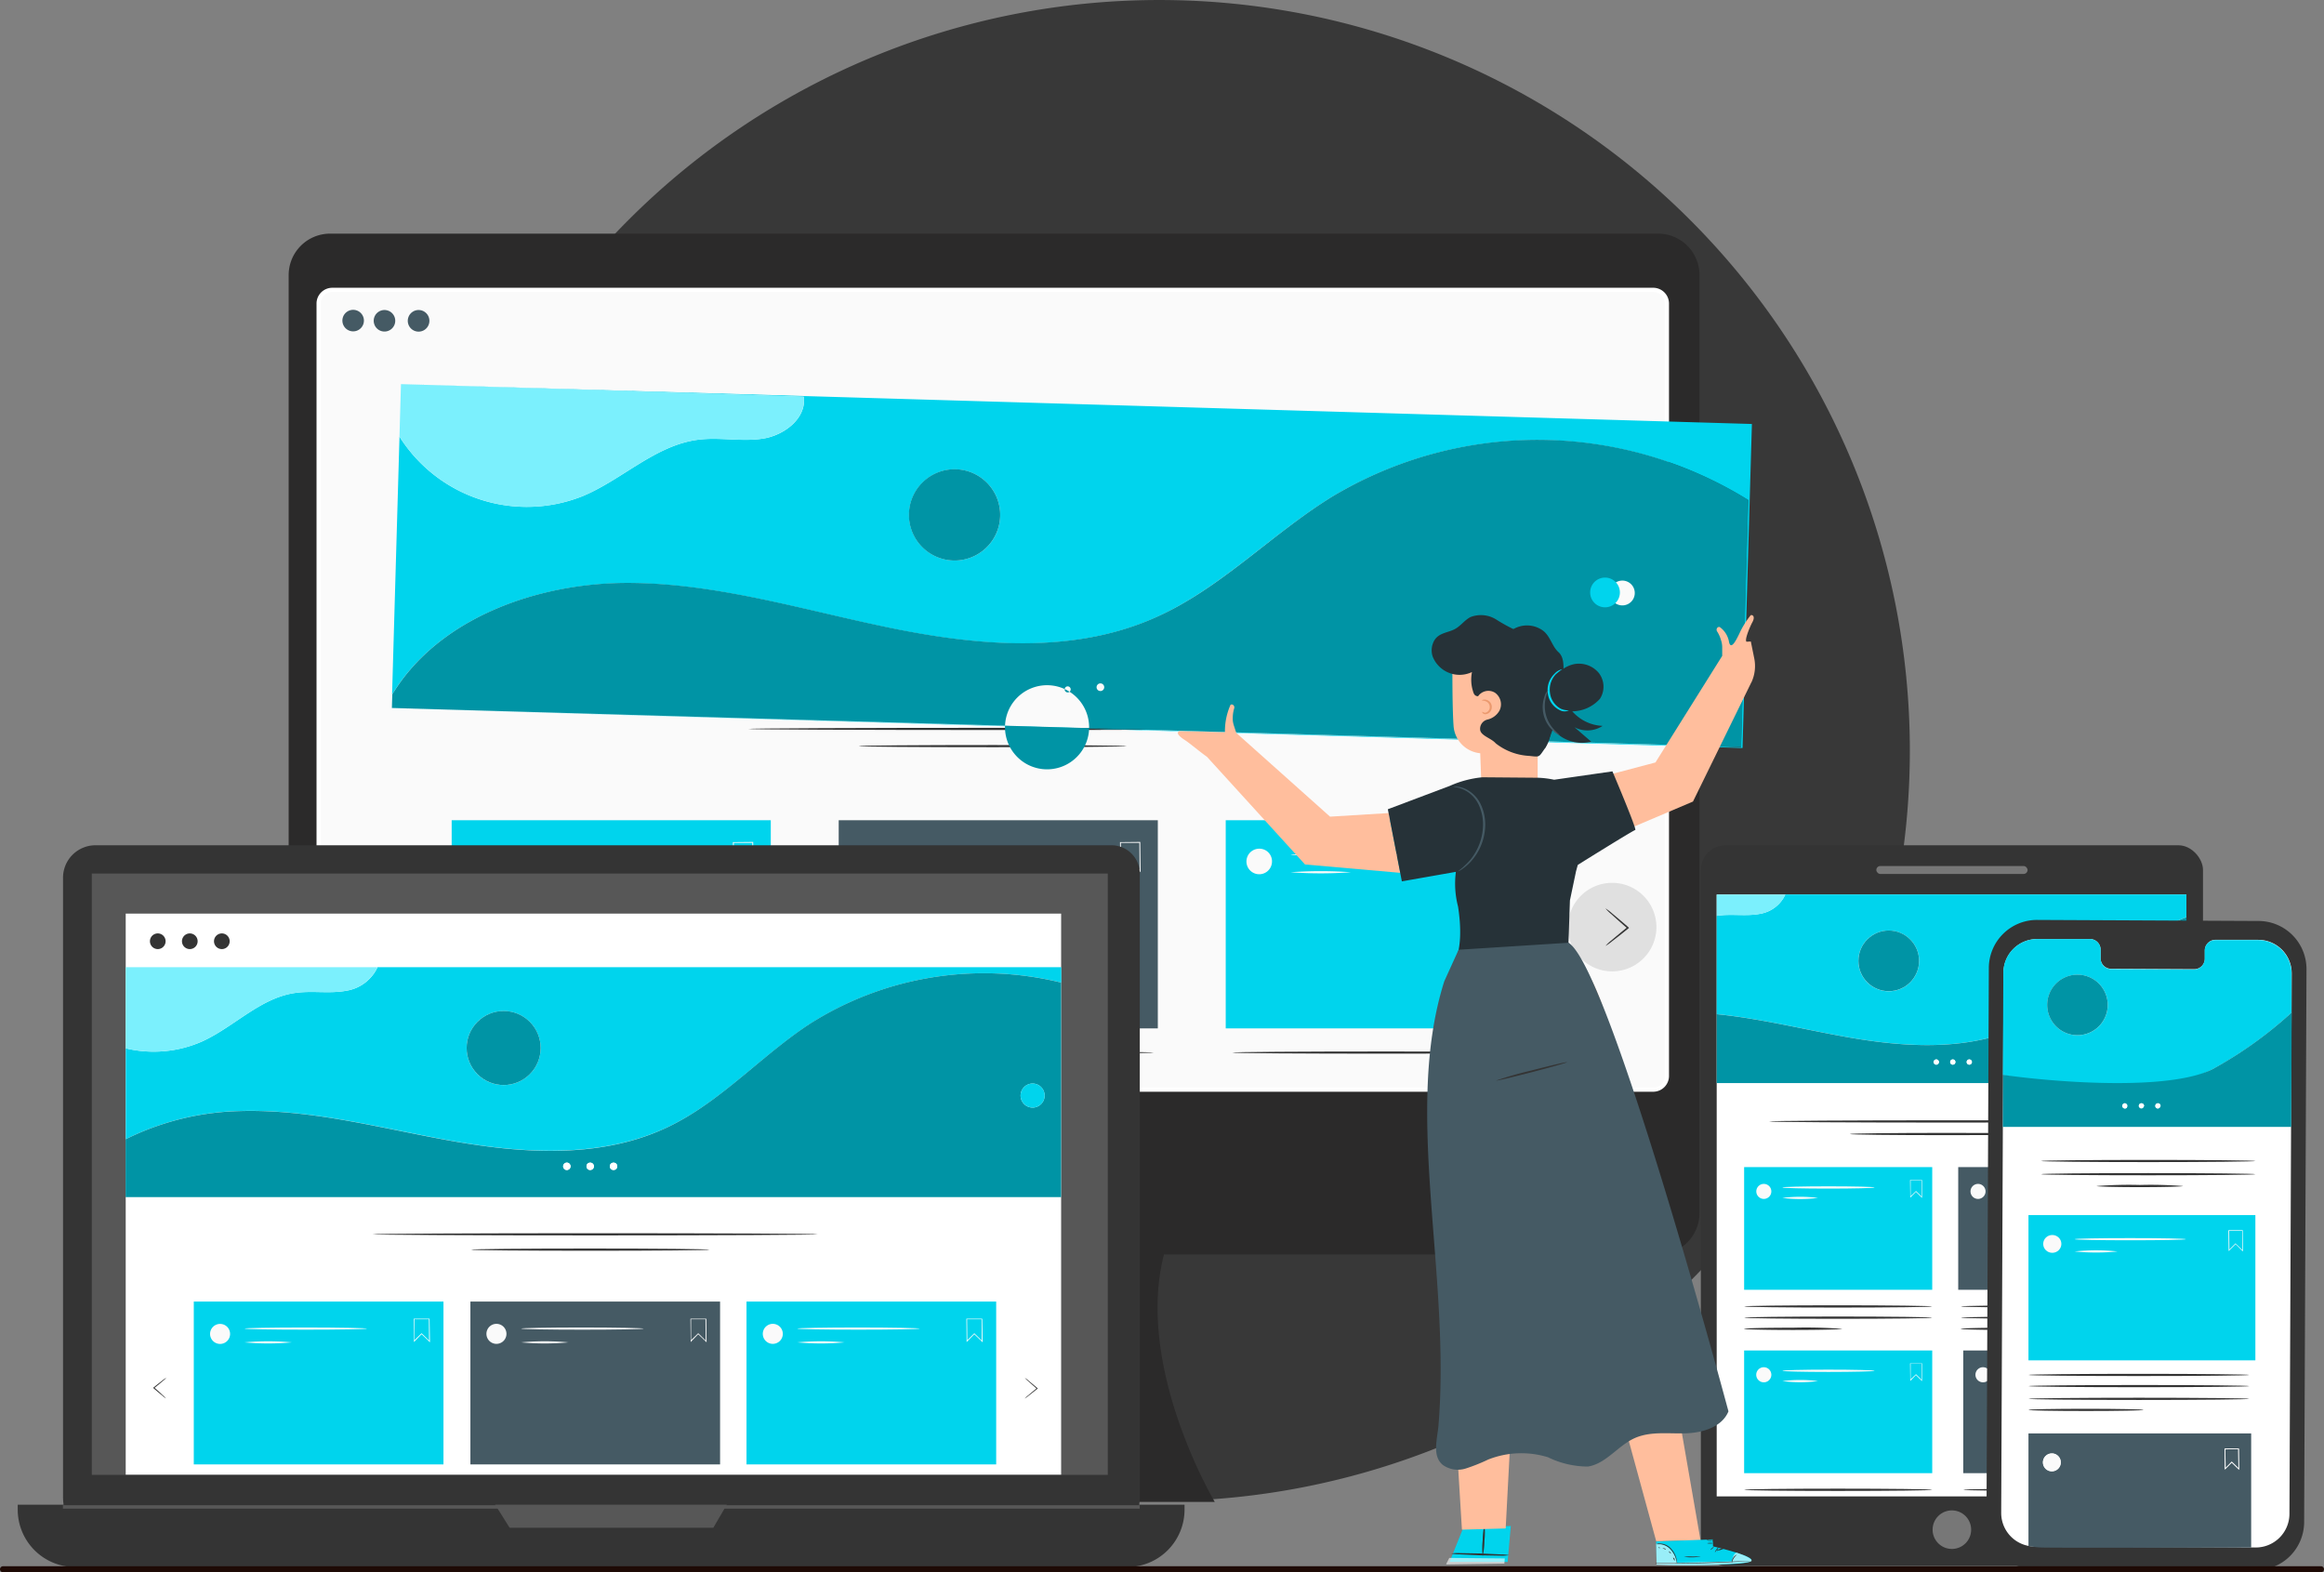
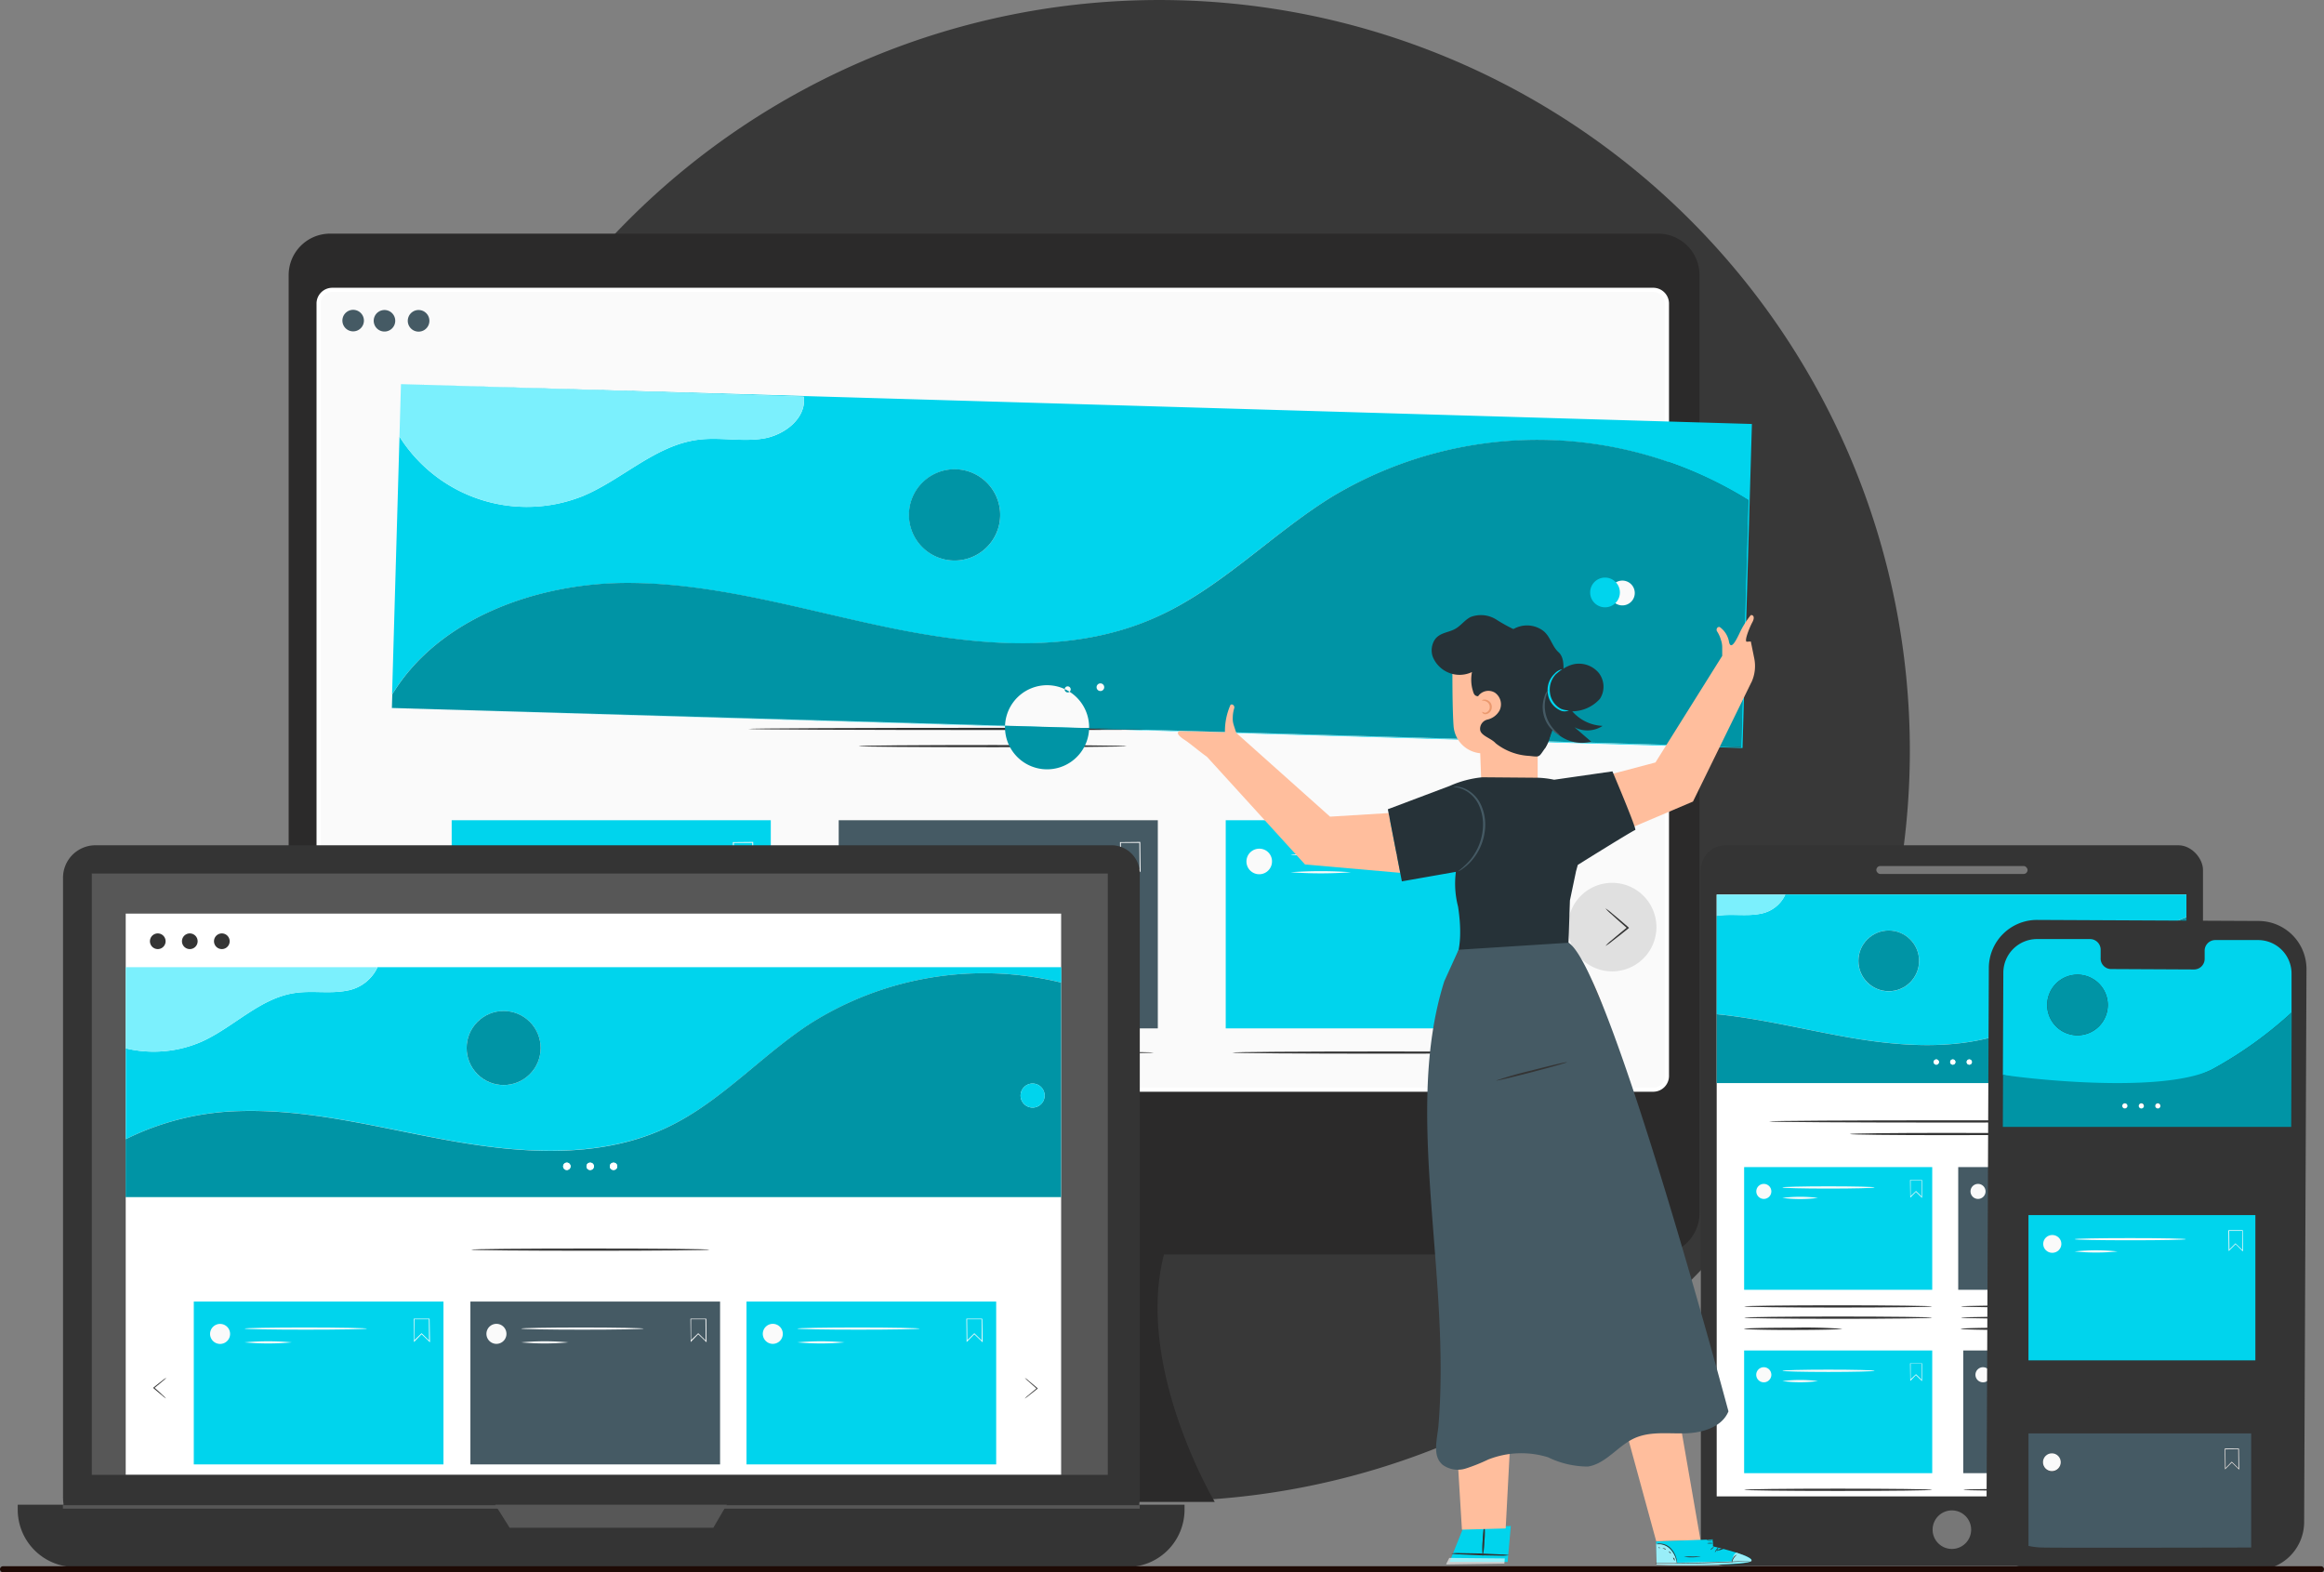
<svg xmlns="http://www.w3.org/2000/svg" width="188.989" height="127.851" viewBox="0 0 188.989 127.851">
  <rect x="0" y="0" width="188.989" height="127.851" fill="#808080" stroke="none" />
  <defs>
    <style>.a{fill:#383838;}.b{fill:#343434;}.c{fill:#fff;}.d{fill:#777;}.e{fill:#455a64;}.f{fill:#fafafa;}.g{fill:#00d4ed;}.h{fill:#0094a5;}.i{fill:#7bf0fd;}.j{fill:#2b2a2a;}.k{fill:#e0e0e0;}.l{fill:#263238;}.m{fill:#ffbe9d;}.n{fill:#eb996e;}.o{opacity:0.6;}.p{fill:#575757;}.q{fill:none;stroke:#1e0a05;stroke-linecap:round;stroke-linejoin:round;stroke-width:0.489px;}</style>
  </defs>
  <g transform="translate(-422.756 -1601.767)">
    <path class="a" d="M1207.3,2459.069a61.034,61.034,0,1,0-61.034-61.034A61.152,61.152,0,0,0,1207.3,2459.069Z" transform="translate(-690.268 -735.233)" />
    <g transform="translate(366.95 1554.168)">
      <g transform="translate(194.121 116.335)">
        <rect class="b" width="40.834" height="58.598" rx="2" />
        <rect class="c" width="38.195" height="48.938" transform="translate(1.288 4.009)" />
        <path class="d" d="M636.3,413.567A1.567,1.567,0,1,1,634.737,412,1.567,1.567,0,0,1,636.3,413.567Z" transform="translate(-614.32 -357.913)" />
        <rect class="d" width="12.3" height="0.646" rx="0.323" transform="translate(14.269 1.687)" />
        <rect class="e" width="15.296" height="9.977" transform="translate(20.929 26.17)" />
        <path class="f" d="M643.1,337.384a.611.611,0,1,1-.179-.435A.614.614,0,0,1,643.1,337.384Z" transform="translate(-619.949 -309.234)" />
        <path class="f" d="M678.271,337.354l-.5-.494-.466.48V335.91h.974Zm-.5-.554h0l.441.434v-1.3h-.882v1.281Z" transform="translate(-642.875 -308.678)" />
        <path class="f" d="M655.373,337.422c0,.049-1.68.092-3.752.092s-3.752-.042-3.752-.092,1.68-.092,3.752-.092S655.373,337.369,655.373,337.422Z" transform="translate(-623.832 -309.596)" />
        <path class="f" d="M650.764,339.832a11.455,11.455,0,0,1-2.894,0A11.455,11.455,0,0,1,650.764,339.832Z" transform="translate(-623.832 -311.156)" />
        <path class="g" d="M586.943,271.661c-1.147.222-2.336-.018-3.491.159h-.042v8c3.586.353,7.136,1.256,10.7,1.881,4.761.833,9.882,1.126,14.237-.953,3.529-1.673,6.173-4.712,9.427-6.85a19.935,19.935,0,0,1,3.833-1.962V270.09H588.993A2.748,2.748,0,0,1,586.943,271.661Zm10.457,1.359a2.471,2.471,0,1,1-2.471,2.471A2.471,2.471,0,0,1,597.4,273.019Z" transform="translate(-582.122 -266.088)" />
        <path class="h" d="M608.348,284.143c-4.366,2.079-9.476,1.786-14.237.953-3.565-.625-7.115-1.528-10.7-1.881v5.6h38.2V275.33a19.938,19.938,0,0,0-3.833,1.962C614.521,279.449,611.853,282.47,608.348,284.143Zm-7.087,3.176a.212.212,0,1,1,.215-.212.212.212,0,0,1-.215.212Zm1.345,0a.212.212,0,1,1,.215-.212.212.212,0,0,1-.215.212Zm1.345,0a.212.212,0,1,1,.212-.212A.212.212,0,0,1,603.951,287.319Z" transform="translate(-582.122 -269.478)" />
        <path class="c" d="M633.618,308.09a.212.212,0,1,0,.152.061A.212.212,0,0,0,633.618,308.09Z" transform="translate(-614.475 -290.676)" />
        <path class="c" d="M637.418,308.09a.212.212,0,1,0,.152.061A.212.212,0,0,0,637.418,308.09Z" transform="translate(-616.934 -290.676)" />
        <path class="c" d="M641.222,308.09a.212.212,0,1,0,.212.212A.212.212,0,0,0,641.222,308.09Z" transform="translate(-619.393 -290.676)" />
        <circle class="h" cx="2.467" cy="2.467" r="2.467" transform="translate(12.812 6.932)" />
        <path class="i" d="M586.943,271.674a2.761,2.761,0,0,0,2.05-1.564H583.41v1.726h.042C584.606,271.656,585.8,271.9,586.943,271.674Z" transform="translate(-582.122 -266.101)" />
        <path class="b" d="M625.152,322.212c0,.053-6.649.092-14.844.092s-14.848-.039-14.848-.092,6.646-.092,14.848-.092S625.152,322.162,625.152,322.212Z" transform="translate(-589.919 -299.755)" />
        <path class="b" d="M629.967,325.112c0,.053-3.561.092-7.952.092s-7.955-.039-7.955-.092,3.561-.092,7.955-.092S629.967,325.062,629.967,325.112Z" transform="translate(-601.954 -301.631)" />
        <rect class="g" width="15.296" height="9.977" transform="translate(3.519 26.17)" />
        <path class="f" d="M593.748,337.384a.611.611,0,1,1-.179-.435A.614.614,0,0,1,593.748,337.384Z" transform="translate(-588.017 -309.234)" />
        <path class="f" d="M628.928,337.334l-.5-.494-.455.469-.018-1.429h.974Zm-.5-.554h.018l.441.434v-1.3H628v1.281Z" transform="translate(-610.942 -308.658)" />
        <path class="f" d="M606.043,337.422c0,.049-1.68.092-3.752.092s-3.752-.042-3.752-.092,1.68-.092,3.752-.092S606.043,337.369,606.043,337.422Z" transform="translate(-591.912 -309.596)" />
        <path class="f" d="M601.434,339.832a11.456,11.456,0,0,1-2.894,0A11.456,11.456,0,0,1,601.434,339.832Z" transform="translate(-591.912 -311.156)" />
        <path class="b" d="M605.026,364.832c0,.049-3.423.092-7.648.092s-7.648-.042-7.648-.092,3.424-.092,7.648-.092S605.026,364.786,605.026,364.832Z" transform="translate(-586.211 -327.332)" />
        <path class="b" d="M605.026,367.422c0,.049-3.423.092-7.648.092s-7.648-.042-7.648-.092,3.424-.092,7.648-.092S605.026,367.372,605.026,367.422Z" transform="translate(-586.211 -329.008)" />
        <path class="b" d="M597.7,370c0,.049-1.786.092-3.988.092s-3.985-.042-3.985-.092,1.786-.092,3.985-.092A39.829,39.829,0,0,1,597.7,370Z" transform="translate(-586.211 -330.678)" />
        <rect class="g" width="15.296" height="9.977" transform="translate(3.519 41.082)" />
        <path class="f" d="M593.748,379.624a.614.614,0,1,1-.614-.614A.614.614,0,0,1,593.748,379.624Z" transform="translate(-588.017 -336.566)" />
        <path class="f" d="M628.928,379.564l-.5-.491-.455.476-.018-1.429h.974Zm-.5-.554h.018l.441.434v-1.3H628v1.278Z" transform="translate(-610.942 -335.99)" />
        <path class="f" d="M606.043,379.662c0,.049-1.68.092-3.752.092s-3.752-.042-3.752-.092,1.68-.092,3.752-.092S606.043,379.612,606.043,379.662Z" transform="translate(-591.912 -336.928)" />
        <path class="f" d="M601.434,382.042a11.456,11.456,0,0,1-2.894,0A11.453,11.453,0,0,1,601.434,382.042Z" transform="translate(-591.912 -338.469)" />
        <path class="b" d="M605.026,407.082c0,.053-3.423.092-7.648.092s-7.648-.039-7.648-.092,3.424-.092,7.648-.092S605.026,407.032,605.026,407.082Z" transform="translate(-586.211 -354.671)" />
        <rect class="e" width="15.296" height="9.977" transform="translate(21.338 41.082)" />
        <path class="f" d="M644.258,379.624a.614.614,0,1,1-.614-.614A.614.614,0,0,1,644.258,379.624Z" transform="translate(-620.7 -336.566)" />
        <path class="f" d="M679.434,379.564l-.5-.491-.469.476V378.12h.971Zm-.5-.554h0l.445.434v-1.3h-.886v1.278Z" transform="translate(-643.625 -335.99)" />
        <path class="f" d="M656.518,379.662c0,.049-1.68.092-3.752.092a35.584,35.584,0,0,1-3.766-.092,35.144,35.144,0,0,1,3.752-.092C654.827,379.57,656.518,379.612,656.518,379.662Z" transform="translate(-624.563 -336.928)" />
        <path class="f" d="M651.931,382.042a11.428,11.428,0,0,1-2.891,0A11.425,11.425,0,0,1,651.931,382.042Z" transform="translate(-624.589 -338.468)" />
        <path class="b" d="M655.52,407.082c0,.053-3.427.092-7.648.092s-7.652-.039-7.652-.092,3.427-.092,7.652-.092S655.52,407.032,655.52,407.082Z" transform="translate(-618.882 -354.671)" />
        <path class="b" d="M654.956,364.832c0,.049-3.423.092-7.648.092s-7.648-.042-7.648-.092,3.423-.092,7.648-.092S654.956,364.786,654.956,364.832Z" transform="translate(-618.519 -327.332)" />
        <path class="b" d="M654.956,367.422c0,.049-3.423.092-7.648.092s-7.648-.042-7.648-.092,3.423-.092,7.648-.092S654.956,367.372,654.956,367.422Z" transform="translate(-618.519 -329.008)" />
        <path class="b" d="M647.623,370c0,.049-1.786.092-3.985.092s-3.988-.042-3.988-.092,1.786-.092,3.988-.092A39.673,39.673,0,0,1,647.623,370Z" transform="translate(-618.513 -330.678)" />
      </g>
      <g transform="translate(79.278 66.598)">
        <path class="j" d="M343.763,144.8h-108a3.371,3.371,0,0,0-3.371,3.371v76.273a3.371,3.371,0,0,0,3.371,3.371H277.2s2.122,15.9-6.053,20.12h36.558s-6.506-10.91-4.133-20.12h40.18a3.371,3.371,0,0,0,3.371-3.371V148.171A3.371,3.371,0,0,0,343.763,144.8Z" transform="translate(-232.39 -144.8)" />
        <path class="e" d="M398.19,363.824a2.08,2.08,0,0,1-2.928,2.932.754.754,0,0,1-.18-.18,2.081,2.081,0,0,1,2.928-2.932A.7.7,0,0,1,398.19,363.824Z" transform="translate(-339.378 -288.821)" />
        <rect class="f" width="109.643" height="65.037" rx="1" transform="translate(2.438 4.573)" />
        <path class="c" d="M347.75,223.107H240.334a1.284,1.284,0,0,1-1.284-1.284v-62.81a1.284,1.284,0,0,1,1.284-1.284H347.75a1.284,1.284,0,0,1,1.284,1.284v62.823a1.284,1.284,0,0,1-1.284,1.27ZM240.334,158.07a.947.947,0,0,0-.943.943v62.823a.943.943,0,0,0,.943.943H347.75a.943.943,0,0,0,.943-.943V159.014a.947.947,0,0,0-.943-.943Z" transform="translate(-236.782 -153.327)" />
        <path class="e" d="M262.6,163.915a.879.879,0,1,1-.878-.875A.878.878,0,0,1,262.6,163.915Z" transform="translate(-251.153 -156.829)" />
        <path class="e" d="M246.98,163.889a.875.875,0,1,1-.251-.628A.875.875,0,0,1,246.98,163.889Z" transform="translate(-240.858 -156.803)" />
        <path class="e" d="M254.46,163.915a.875.875,0,1,1-.875-.875A.875.875,0,0,1,254.46,163.915Z" transform="translate(-245.791 -156.829)" />
        <path class="b" d="M382.826,262.909c0,.048-9.1.089-20.328.089s-20.328-.041-20.328-.089,9.1-.089,20.328-.089S382.826,262.861,382.826,262.909Z" transform="translate(-304.789 -222.633)" />
        <path class="b" d="M390.322,267.018c0,.051-4.876.089-10.9.089s-10.9-.037-10.9-.089,4.876-.089,10.9-.089S390.322,266.971,390.322,267.018Z" transform="translate(-322.173 -225.344)" />
        <rect class="g" width="25.95" height="16.927" transform="translate(13.259 47.701)" />
        <path class="f" d="M278.354,292.729a1.039,1.039,0,1,1-.305-.736A1.042,1.042,0,0,1,278.354,292.729Z" transform="translate(-261.329 -241.673)" />
        <path class="f" d="M340.165,292.535l-.855-.838-.793.814-.027-2.424,1.648-.017Zm-.855-.94.027.024.753.736-.024-2.21h-1.5l.024,2.169Z" transform="translate(-302.362 -240.605)" />
        <path class="f" d="M299.558,292.949c0,.051-2.85.089-6.364.089s-6.364-.037-6.364-.089,2.85-.089,6.364-.089S299.558,292.908,299.558,292.949Z" transform="translate(-268.293 -242.445)" />
        <path class="f" d="M291.737,297.118a34.025,34.025,0,0,1-4.907,0,34.031,34.031,0,0,1,4.907,0Z" transform="translate(-268.293 -245.187)" />
        <rect class="e" width="25.95" height="16.927" transform="translate(44.732 47.701)" />
        <path class="b" d="M390.435,340.2c0,.051-5.612.089-12.537.089s-12.537-.037-12.537-.089,5.612-.089,12.537-.089S390.435,340.151,390.435,340.2Z" transform="translate(-320.083 -273.606)" />
        <circle class="f" cx="1.039" cy="1.039" r="1.039" transform="translate(46.418 50.017)" />
        <path class="f" d="M432.6,292.535l-.855-.838-.793.814-.027-2.424,1.648-.017Zm-.855-.94.024.024.753.736-.024-2.21h-1.5l.024,2.169Z" transform="translate(-363.319 -240.605)" />
        <path class="f" d="M391.982,292.949c0,.051-2.85.089-6.364.089s-6.367-.037-6.367-.089,2.85-.089,6.367-.089S391.982,292.908,391.982,292.949Z" transform="translate(-329.243 -242.445)" />
        <path class="f" d="M384.16,297.139a34.093,34.093,0,0,1-4.91,0A34.084,34.084,0,0,1,384.16,297.139Z" transform="translate(-329.243 -245.208)" />
        <rect class="g" width="25.95" height="16.927" transform="translate(76.205 47.701)" />
        <path class="b" d="M482.828,340.2c0,.051-5.615.089-12.537.089s-12.541-.037-12.541-.089,5.615-.089,12.541-.089S482.828,340.151,482.828,340.2Z" transform="translate(-381.014 -273.606)" />
        <path class="f" d="M463.217,292.728a1.039,1.039,0,1,1-1.039-1.039,1.022,1.022,0,0,1,1.039,1.039Z" transform="translate(-383.249 -241.673)" />
        <path class="f" d="M525.025,292.535l-.855-.838-.8.814-.024-2.424L525,290.07Zm-.858-.94.027.024.753.736-.024-2.21h-1.5l.024,2.169Z" transform="translate(-424.276 -240.605)" />
        <path class="f" d="M484.411,292.949c0,.051-2.85.089-6.364.089s-6.367-.037-6.367-.089,2.85-.089,6.367-.089S484.411,292.908,484.411,292.949Z" transform="translate(-390.2 -242.445)" />
        <path class="f" d="M476.59,297.139a34.093,34.093,0,0,1-4.91,0A34.084,34.084,0,0,1,476.59,297.139Z" transform="translate(-390.2 -245.208)" />
        <path class="k" d="M545.108,303.439a3.6,3.6,0,1,1-3.6-3.6A3.6,3.6,0,0,1,545.108,303.439Z" transform="translate(-433.879 -247.048)" />
        <path class="b" d="M546.88,308.975a3.378,3.378,0,0,1,.5-.466c.323-.279.776-.654,1.28-1.062v.1l-.024-.02c-.5-.432-.943-.827-1.26-1.12a3.594,3.594,0,0,1-.5-.49,4.012,4.012,0,0,1,.555.422c.341.276.79.661,1.287,1.09l.024.024.058.051-.058.048c-.507.409-.967.773-1.3,1.022A3.759,3.759,0,0,1,546.88,308.975Z" transform="translate(-439.794 -251.051)" />
        <path class="k" d="M243.14,303.452A3.6,3.6,0,1,1,244.192,306,3.6,3.6,0,0,1,243.14,303.452Z" transform="translate(-239.48 -247.061)" />
        <path class="b" d="M251.577,305.91a3.378,3.378,0,0,1-.5.466c-.34.276-.776.654-1.28,1.062v-.1l.024.024c.5.429.943.827,1.26,1.117a3.473,3.473,0,0,1,.5.494,4.015,4.015,0,0,1-.555-.422c-.341-.276-.79-.661-1.287-1.093l-.024-.02-.058-.051.058-.048c.507-.409.967-.776,1.3-1.022a3.872,3.872,0,0,1,.565-.409Z" transform="translate(-243.773 -251.051)" />
      </g>
      <g transform="translate(87.658 78.835)">
        <path class="g" d="M257.759,169l-.123,4.249.123-4.249,32.753,1.021c.238,1.737-1.566,3.133-3.3,3.405s-3.511-.129-5.254.089c-3.48.429-6.16,3.214-9.388,4.576a12.246,12.246,0,0,1-14.935-4.822L257,195.348l.034-1.107c3.763-6.224,11.792-9.054,19.068-9.064s14.335,2.2,21.452,3.66,14.8,2.128,21.452-.81c5.356-2.363,9.49-6.81,14.475-9.875a32.508,32.508,0,0,1,33.826.279l-.582,20.09L257,195.348l109.851,3.238.763-26.348Zm44.909,14.339a3.708,3.708,0,1,1,2.656-1.01,3.712,3.712,0,0,1-2.656,1.01Z" transform="translate(-257 -168.997)" />
        <path class="h" d="M367.357,187.18a32.493,32.493,0,0,0-33.826-.279c-4.985,3.065-9.119,7.529-14.475,9.875-6.654,2.939-14.325,2.271-21.452.81s-14.189-3.671-21.452-3.66-15.3,2.84-19.068,9.064l-.034,1.107,109.728,3.17ZM309.035,202.5a3.42,3.42,0,1,1-.017.007Zm2.724.082a.246.246,0,1,1,0,.007Zm2.724.078a.311.311,0,1,1,.01.007Zm42.046-7.089a1.009,1.009,0,1,1,.01.007Z" transform="translate(-257.033 -177.762)" />
        <path class="i" d="M273.8,178.082c3.228-1.362,5.908-4.147,9.388-4.576,1.743-.218,3.524.194,5.254-.089s3.538-1.679,3.3-3.405l-32.753-1.022-.123,4.249v.017h0A12.244,12.244,0,0,0,273.8,178.082Z" transform="translate(-258.233 -168.99)" />
        <path class="h" d="M384.353,189.317a3.712,3.712,0,1,0,3.6,3.817A3.712,3.712,0,0,0,384.353,189.317Z" transform="translate(-338.47 -182.394)" />
        <path class="g" d="M543.611,215.516a1.209,1.209,0,1,0,1.7.048,1.209,1.209,0,0,0-1.7-.048Z" transform="translate(-445.767 -199.458)" />
        <path class="l" d="M527.249,236.645a14.307,14.307,0,0,0,1.406-5.315c.109-.827.3-2.009-.279-2.527s-.681-1.413-1.393-1.842a2.2,2.2,0,0,0-2.383.02" transform="translate(-433.481 -206.997)" />
        <path class="m" d="M515.331,243.67h0a2.448,2.448,0,0,1-2.635-2.346c-.051-1.335-.1-2.683-.1-2.683a2.4,2.4,0,0,1-2.166-2.189c-.146-2-.082-6.616-.082-6.616h0a6.97,6.97,0,0,1,7.045.453l-.126,7.038v3.786A2.339,2.339,0,0,1,515.331,243.67Z" transform="translate(-424.075 -208.625)" />
        <path class="l" d="M509.139,230.74a1.021,1.021,0,0,1,1.362-.3,1.154,1.154,0,0,1,.388,1.451,1.515,1.515,0,0,1-.981.742.776.776,0,0,0-.6.827c.058.5.9.681,1.27,1.107a4.8,4.8,0,0,0,2.741,1.021c.868.1.749.109,1.243-.589a2.693,2.693,0,0,0,.487-1.624l.092-4.427a6.343,6.343,0,0,0-.1-1.587,2.132,2.132,0,0,0-.838-1.314,6.81,6.81,0,0,0-1.655-.528,13.308,13.308,0,0,1-1.931-1.022,2.337,2.337,0,0,0-2.091-.2c-.466.235-.78.7-1.236.957-.647.368-1.525.286-1.839,1.236a1.6,1.6,0,0,0,0,1.022,2.351,2.351,0,0,0,3.194,1.256,3.157,3.157,0,0,0,.037,1.4c.075.221.1.558.446.565" transform="translate(-420.795 -205.355)" />
        <path class="n" d="M517.433,245.307a.37.37,0,0,0,.252.085.46.46,0,0,0,.341-.446.49.49,0,0,0-.341-.487c-.16-.065-.279-.037-.286-.065s.109-.1.32-.058a.589.589,0,0,1,.32.184.572.572,0,0,1,.153.432.565.565,0,0,1-.535.565.317.317,0,0,1-.228-.119C517.423,245.347,517.423,245.31,517.433,245.307Z" transform="translate(-428.732 -218.672)" />
        <path class="l" d="M532.99,237.1a2.469,2.469,0,0,1,1.7-1.308,2.1,2.1,0,0,1,2,.729,1.822,1.822,0,0,1,.089,2.087,3.042,3.042,0,0,1-2.254,1.022,3.463,3.463,0,0,0,2.469,1.185,2.251,2.251,0,0,1-2.288.109l1.362,1.175a3.065,3.065,0,0,1-2.52-5.479" transform="translate(-438.52 -213.024)" />
        <path class="g" d="M534.784,240.42a.786.786,0,0,1-.715,0,1.74,1.74,0,0,1-1-1.362,1.842,1.842,0,0,1,.552-1.617,1.141,1.141,0,0,1,.62-.361,5.093,5.093,0,0,0-.528.415,1.835,1.835,0,0,0-.47,1.505,1.7,1.7,0,0,0,.879,1.291A1.525,1.525,0,0,0,534.784,240.42Z" transform="translate(-439.051 -213.895)" />
        <path class="e" d="M533.264,245.72a1.185,1.185,0,0,1-.521-.341,2.608,2.608,0,0,1-.715-2.775,1.208,1.208,0,0,1,.3-.545c.024,0-.085.221-.177.579a2.806,2.806,0,0,0,.681,2.653C533.084,245.567,533.288,245.7,533.264,245.72Z" transform="translate(-438.287 -217.179)" />
        <path class="g" d="M510.744,442.273l-1.054,2.771,4.717-.072.209-2.932Z" transform="matrix(1, 0.017, -0.017, 1, -416.093, -357.936)" />
        <path class="b" d="M514.727,447.147a3.29,3.29,0,0,1-.689.051h-1.66l-1.659-.051a3.61,3.61,0,0,1-.689-.051,3.025,3.025,0,0,1,.689-.051h1.663l1.656.048A3.613,3.613,0,0,1,514.727,447.147Z" transform="matrix(1, 0.017, -0.017, 1, -416.269, -360.669)" />
        <path class="b" d="M517.142,441.79a5.932,5.932,0,0,1,.02,1.3,6.244,6.244,0,0,1-.123,1.291,5.951,5.951,0,0,1-.02-1.3A6.24,6.24,0,0,1,517.142,441.79Z" transform="matrix(1, 0.017, -0.017, 1, -420.765, -357.852)" />
        <g class="o" transform="matrix(1, 0.017, -0.017, 1, 85.768, 95.412)">
          <path class="c" d="M509.71,447.782l4.723-.15.029-.422-4.514.034-.238.487" transform="translate(-509.71 -447.21)" />
        </g>
        <path class="m" d="M527.641,356.134l-6.94-39.918h0a.814.814,0,0,0-.044-.174h0c-1.185-4.692-2.118-5.843-2.118-5.843l-11.526.306c-.9,1.624-1.022,5.526-1.022,5.526-.123.48,2.247,39.24,2.247,39.24l3.558-.1,1.931-36.672,10.311,37.714Z" transform="translate(-421.205 -262.117)" />
        <path class="m" d="M448.59,247.752a5.268,5.268,0,0,1,.453-2.23c.174-.109.375.1.293.306a2.667,2.667,0,0,0-.109.725,1.679,1.679,0,0,0,.068.582c.048.163.1.306.14.436l.078.235,7.624,6.81,4.767-.293.947,4.862-7.75-.681-7.971-8.754h0c-.681-.484-1.362-1.079-1.8-1.362-.783-.511-.558-.65-.463-.732Z" transform="translate(-380.829 -219.443)" />
        <path class="m" d="M559.851,229.625l-4.747,9.694-4.767,2.026-1.777-4.28,3.49-.923,5.431-8.669v-.7a1.791,1.791,0,0,0-.1-.586,2.614,2.614,0,0,0-.3-.681c-.14-.177,0-.432.2-.378a1.881,1.881,0,0,1,.759,1.239c.174.7.644-.323.824-.681a6.973,6.973,0,0,1,.936-1.522c.228-.051.341.191.14.558s-.681,1.505-.473,1.6l.341-.02.266,1.314a3.14,3.14,0,0,1-.218,2.009Z" transform="translate(-449.282 -205.374)" />
        <path class="g" d="M563.607,445.451l-.017-.571-4.61.167.041,1.888h.286c1.267.039,6.449.094,7.287-.232C567.53,446.347,563.607,445.451,563.607,445.451Z" transform="translate(-456.154 -350.938)" />
        <g class="o" transform="translate(102.833 94.745)">
          <path class="c" d="M560.7,447.6a2.141,2.141,0,0,0-.613-1.225,1.318,1.318,0,0,0-1.09-.383l.037,1.637Z" transform="translate(-559 -446.424)" />
        </g>
        <g class="o" transform="translate(102.867 95.021)">
          <path class="c" d="M565.6,447.42s1.362.431,1.212.686-5.4.431-7.716.285v-.121l6.112-.142S565.338,447.442,565.6,447.42Z" transform="translate(-559.1 -447.42)" />
        </g>
        <path class="b" d="M558.9,448.974h1.141c.7,0,1.679,0,2.755-.027s2.043-.072,2.751-.112l.834-.054.225-.02h-.228l-.831.037c-.7.031-1.679.072-2.751.1s-2.043.037-2.755.041H558.9Z" transform="translate(-456.101 -353.067)" />
        <path class="b" d="M577.048,447.941a1.573,1.573,0,0,1,.146-.375,1.834,1.834,0,0,1,.272-.306.636.636,0,0,0-.323.279A.551.551,0,0,0,577.048,447.941Z" transform="translate(-468.066 -352.077)" />
        <path class="b" d="M573,446.783a.916.916,0,0,0,.14-.17c.065-.1.106-.184.092-.194s-.075.068-.14.17A.688.688,0,0,0,573,446.783Z" transform="translate(-465.4 -351.779)" />
        <path class="b" d="M571.918,446.516a.752.752,0,0,0,.16-.106c.078-.068.129-.133.119-.143s-.082.037-.157.106A.481.481,0,0,0,571.918,446.516Z" transform="translate(-464.686 -351.709)" />
        <path class="b" d="M571.2,445.751c0,.017.106.027.238.024a.586.586,0,0,0,.238-.031,1.206,1.206,0,0,0-.477,0Z" transform="translate(-464.213 -351.492)" />
        <path class="b" d="M570.93,445a.548.548,0,0,0,.272.065.494.494,0,0,0,.272-.041,1.328,1.328,0,0,0-.272,0,1.257,1.257,0,0,0-.272-.024Z" transform="translate(-464.035 -351.016)" />
        <path class="b" d="M573.45,445.973a.45.45,0,0,0,.3,0,1.01,1.01,0,0,0,.31-.136.757.757,0,0,0,.18-.142.313.313,0,0,0,.068-.162.3.3,0,0,0-.048-.207c-.237-.208-.519-.08-.681.311a1.38,1.38,0,0,0-.088.356v.142a2.136,2.136,0,0,1,.126-.453.656.656,0,0,1,.249-.3.282.282,0,0,1,.341,0,.174.174,0,0,1-.02.214.784.784,0,0,1-.163.136,1.509,1.509,0,0,1-.3.155C573.562,445.954,573.45,445.96,573.45,445.973Z" transform="translate(-465.697 -351.167)" />
        <path class="b" d="M572.909,445.4a.283.283,0,0,0,.027-.194.463.463,0,0,0-.085-.2.313.313,0,0,0-.252-.133.106.106,0,0,0-.085.129.289.289,0,0,0,.055.123.832.832,0,0,0,.143.16.4.4,0,0,0,.174.106s-.061-.048-.146-.129a1.135,1.135,0,0,1-.126-.163c-.044-.054-.075-.16,0-.174s.15.058.2.112a.443.443,0,0,1,.089.174,1.239,1.239,0,0,1,.01.187Z" transform="translate(-465.078 -350.938)" />
        <path class="b" d="M559.07,445.931h.341a1.349,1.349,0,0,1,.749.36,1.929,1.929,0,0,1,.48.8c.075.245.085.411.1.411a.43.43,0,0,0,0-.115,1.807,1.807,0,0,0-.054-.31,1.879,1.879,0,0,0-.487-.85,1.248,1.248,0,0,0-.776-.351.937.937,0,0,0-.252,0Z" transform="translate(-456.213 -351.592)" />
        <path class="b" d="M565.64,448.119a4.034,4.034,0,0,0,1.342-.024c0-.017-.3,0-.681,0A3.9,3.9,0,0,0,565.64,448.119Z" transform="translate(-460.546 -352.759)" />
        <path class="b" d="M563,448.237l.058.123c.031.065.051.119.068.116s.02-.065,0-.14A.153.153,0,0,0,563,448.237Z" transform="translate(-458.805 -352.808)" />
        <path class="b" d="M562,447.115a.262.262,0,0,0,.068.1c.048.041.1.072.109.061s-.02-.054-.068-.1S562,447.105,562,447.115Z" transform="translate(-458.146 -352.194)" />
        <path class="b" d="M560.53,446.579a.36.36,0,0,1,.133.031c.068.031.119.054.129.044s-.027-.068-.112-.092S560.526,446.565,560.53,446.579Z" transform="translate(-457.176 -351.885)" />
        <path class="b" d="M559.51,446.39a.122.122,0,0,0,.061.048.137.137,0,0,0,.078,0c.007,0-.02-.034-.061-.048S559.517,446.377,559.51,446.39Z" transform="translate(-456.504 -351.791)" />
        <path class="l" d="M510.2,269.591l.14-.511c.341-.221,4.518-2.819,4.675-2.843s-1.856-4.767-1.856-4.767l-4.74.681a7.6,7.6,0,0,0-1.338-.163l-4.495-.037a8.467,8.467,0,0,0-2.653.7l-5.039,1.9,1.141,5.863,4.393-.773a7.42,7.42,0,0,0,.177,2.826c.228,1.461.341,3.5-.392,4.767a25.014,25.014,0,0,0-.93,5.751l12.888-1.505a11.133,11.133,0,0,0-2.588-6.054l.119-3.463Z" transform="translate(-413.887 -229.98)" />
        <path class="e" d="M510.51,265.113a.8.8,0,0,1,.358-.017,2.1,2.1,0,0,1,.919.341,2.635,2.635,0,0,1,.957,1.086,3.8,3.8,0,0,1,.371,1.733,4.508,4.508,0,0,1-1.175,2.939,4.184,4.184,0,0,1-.736.633,1.188,1.188,0,0,1-.317.163,7.233,7.233,0,0,0,.96-.879,4.607,4.607,0,0,0,1.09-2.86,3.745,3.745,0,0,0-.341-1.658,2.571,2.571,0,0,0-.879-1.052A2.513,2.513,0,0,0,510.51,265.113Z" transform="translate(-424.188 -232.363)" />
        <path class="e" d="M505.694,305.549c-3.357,10.593.548,23.774-.473,36.117-.1,1.134-.531,2.475.341,3.208a2.111,2.111,0,0,0,1.873.3,14.45,14.45,0,0,0,1.825-.729,7.344,7.344,0,0,1,4.866-.187,7.452,7.452,0,0,0,3.242.756c1.474-.225,2.428-1.679,3.783-2.3,1.27-.579,2.724-.364,4.13-.4s2.99-.5,3.521-1.788c0,0-9.63-35.961-13-38.106l-8.945.569Z" transform="translate(-420.095 -256.993)" />
        <path class="b" d="M526.528,330.914c0,.037-1.273.4-2.867.814s-2.891.718-2.9.681a29.723,29.723,0,0,1,2.867-.817C525.217,331.18,526.518,330.876,526.528,330.914Z" transform="translate(-430.948 -275.776)" />
      </g>
      <g transform="translate(217.35 122.406)">
        <path class="b" d="M160.658,139.444l-18-.085a3.912,3.912,0,0,1-3.9-3.926l.191-44.971a3.916,3.916,0,0,1,3.94-3.892l17.992.085a3.909,3.909,0,0,1,3.9,3.923l-.191,44.988A3.916,3.916,0,0,1,160.658,139.444Z" transform="translate(-138.76 -86.57)" />
-         <path class="c" d="M163.173,91.2h-3.49a.865.865,0,0,0-.851.878v.63a.865.865,0,0,1-.848.882l-6.81-.034a.862.862,0,0,1-.824-.9v-.63a.865.865,0,0,0-.841-.889h-4.294a2.741,2.741,0,0,0-2.758,2.724l-.187,43.925a2.724,2.724,0,0,0,2.724,2.748l17.958.082a2.741,2.741,0,0,0,2.758-2.724l.184-43.925a2.724,2.724,0,0,0-2.721-2.765Z" transform="translate(-141.075 -89.584)" />
        <path class="b" d="M169.214,143.969c0,.048-3.906.089-8.72.089s-8.724-.041-8.724-.089,3.906-.089,8.724-.089S169.214,143.921,169.214,143.969Z" transform="translate(-147.34 -124.366)" />
        <path class="b" d="M169.214,147.119c0,.051-3.906.089-8.72.089s-8.724-.037-8.724-.089,3.906-.089,8.724-.089S169.214,147.071,169.214,147.119Z" transform="translate(-147.34 -126.443)" />
        <path class="b" d="M172.091,149.926c0,.048-1.573.089-3.511.089s-3.511-.041-3.511-.089a34.083,34.083,0,0,1,3.511-.089A34.139,34.139,0,0,1,172.091,149.926Z" transform="translate(-156.111 -128.286)" />
        <rect class="g" width="18.452" height="11.812" transform="translate(3.412 24.002)" />
        <ellipse class="f" cx="0.739" cy="0.725" rx="0.739" ry="0.725" transform="translate(4.61 25.62)" />
        <path class="f" d="M197.718,162.39l-.6-.592-.562.565-.02-1.7h1.171Zm-.61-.657.02.017.535.514v-1.546H196.6l.017,1.512Z" transform="translate(-176.866 -135.432)" />
        <path class="f" d="M168.854,162.639c0,.051-2.026.089-4.529.089s-4.525-.037-4.525-.089,2.026-.089,4.525-.089S168.854,162.591,168.854,162.639Z" transform="translate(-152.636 -136.678)" />
        <path class="f" d="M163.29,165.54a17.241,17.241,0,0,1-3.49,0,16.611,16.611,0,0,1,3.49,0Z" transform="translate(-152.636 -138.582)" />
        <path class="g" d="M149.759,91.14h-4.294a2.741,2.741,0,0,0-2.758,2.724l-.037,8.325c.923.187,1.846.368,2.768.528,4.767.831,9.851,1.127,14.206-.95a32.753,32.753,0,0,0,6.5-4.644V93.969a2.724,2.724,0,0,0-2.724-2.748h-3.49a.865.865,0,0,0-.851.879v.63a.865.865,0,0,1-.848.882l-6.81-.034a.861.861,0,0,1-.8-.919v-.63a.865.865,0,0,0-.855-.889ZM151.2,96.5a2.462,2.462,0,1,1-2.458-2.462A2.462,2.462,0,0,1,151.2,96.5Z" transform="translate(-141.339 -89.584)" />
        <path class="h" d="M142.677,113.733l-.017,4.243h23.451l.037-9.306a32.951,32.951,0,0,1-6.5,4.644C155.3,115.388,143.6,113.921,142.677,113.733Zm9.919,2.744a.211.211,0,1,1,0-.422c.117,0,.187.325.145.365a.211.211,0,0,1-.158.057Zm1.13-.211a.211.211,0,1,1,.422,0C154.149,116.325,153.726,116.383,153.726,116.267Zm1.553.211a.211.211,0,1,1,.211-.211.387.387,0,0,1-.225.211Z" transform="translate(-141.332 -101.145)" />
        <path class="c" d="M171.391,130.36a.211.211,0,1,0,.211.211A.211.211,0,0,0,171.391,130.36Z" transform="translate(-160.141 -115.449)" />
        <path class="c" d="M175.331,130.36a.211.211,0,1,0,.211.211A.211.211,0,0,0,175.331,130.36Z" transform="translate(-162.739 -115.449)" />
        <path class="c" d="M179.271,130.36a.211.211,0,1,0,.211.211A.211.211,0,0,0,179.271,130.36Z" transform="translate(-165.338 -115.449)" />
        <path class="h" d="M155.715,99.64a2.462,2.462,0,1,0,2.458,2.462A2.462,2.462,0,0,0,155.715,99.64Z" transform="translate(-148.316 -95.19)" />
        <path class="e" d="M148.78,218.346a5.631,5.631,0,0,0,1.178.133c.829.037,16.933,0,16.933,0V209.2H148.78Zm17.1-7.91.02,1.723-.6-.584-.555.566-.017-1.706Zm-15.2.4a.727.727,0,1,1-.725.727A.726.726,0,0,1,150.683,210.838Z" transform="translate(-145.368 -167.444)" />
        <path class="e" d="M196.331,213.981l.017.02.524.511-.017-1.542-1.045.01.017,1.515Z" transform="translate(-176.384 -169.93)" />
        <circle class="f" cx="0.725" cy="0.725" r="0.725" transform="translate(4.59 43.374)" />
        <path class="f" d="M196.232,213.957l.6.582-.02-1.72H195.66l.017,1.7Zm.524-1.086.017,1.546-.524-.514-.02-.02-.5.514-.017-1.515Z" transform="translate(-176.285 -169.831)" />
        <path class="b" d="M166.742,195.059c0,.051-4.021.089-8.979.089s-8.983-.037-8.983-.089,4.021-.089,8.983-.089S166.742,195.011,166.742,195.059Z" transform="translate(-145.368 -158.059)" />
        <path class="b" d="M166.742,197.729c0,.048-4.021.089-8.979.089s-8.983-.041-8.983-.089,4.021-.089,8.983-.089S166.742,197.677,166.742,197.729Z" transform="translate(-145.368 -159.82)" />
        <path class="b" d="M166.742,200.769c0,.048-4.021.089-8.979.089s-8.983-.041-8.983-.089,4.021-.089,8.983-.089S166.742,200.721,166.742,200.769Z" transform="translate(-145.368 -161.825)" />
        <path class="b" d="M158.14,203.409c0,.051-2.094.089-4.679.089s-4.682-.037-4.682-.089,2.1-.089,4.682-.089S158.14,203.361,158.14,203.409Z" transform="translate(-145.368 -163.566)" />
      </g>
      <g transform="translate(57.247 116.335)">
        <path class="b" d="M60.729,252.69h82.634a2.3,2.3,0,0,1,2.3,2.295v50.65A4.961,4.961,0,0,1,140.7,310.6H63.061a4.961,4.961,0,0,1-4.961-4.961V255.329a2.639,2.639,0,0,1,2.639-2.639Z" transform="translate(-54.416 -252.69)" />
        <path class="b" d="M47.294,410.17h94.872v.4a4.672,4.672,0,0,1-4.672,4.672H51.952a4.672,4.672,0,0,1-4.672-4.672v-.4Z" transform="translate(-47.28 -356.547)" />
        <rect class="p" width="82.62" height="48.9" transform="translate(6.024 2.298)" />
        <path class="p" d="M161.3,410.17l1.178,1.873h16.566l1.093-1.873Z" transform="translate(-122.476 -356.547)" />
        <rect class="c" width="76.069" height="45.624" transform="translate(8.782 5.557)" />
        <path class="b" d="M80.12,274.38a.637.637,0,1,1-.185-.452.64.64,0,0,1,.185.452Z" transform="translate(-68.094 -266.572)" />
        <path class="b" d="M87.77,274.38a.637.637,0,1,1-.185-.452.64.64,0,0,1,.185.452Z" transform="translate(-73.139 -266.572)" />
        <path class="b" d="M95.42,274.38a.637.637,0,1,1-.189-.456A.64.64,0,0,1,95.42,274.38Z" transform="translate(-78.184 -266.572)" />
        <rect class="p" width="87.568" height="0.279" transform="translate(3.674 53.664)" />
-         <path class="b" d="M168.223,345.428c0,.048-8.107.089-18.1.089S132,345.476,132,345.428s8.1-.089,18.1-.089S168.223,345.377,168.223,345.428Z" transform="translate(-103.152 -313.792)" />
        <path class="b" d="M174.949,349.089c0,.051-4.341.089-9.7.089s-9.7-.037-9.7-.089,4.341-.089,9.687-.089S174.949,349.041,174.949,349.089Z" transform="translate(-118.683 -316.206)" />
        <rect class="g" width="20.304" height="13.242" transform="translate(14.318 37.105)" />
        <path class="f" d="M94.848,367.81a.814.814,0,1,1-.242-.576A.814.814,0,0,1,94.848,367.81Z" transform="translate(-77.577 -328.077)" />
        <path class="f" d="M143.171,367.677l-.681-.657-.62.637-.02-1.9h1.291Zm-.681-.739.02.02.589.575-.017-1.73h-1.175v1.7Z" transform="translate(-109.648 -327.259)" />
        <path class="f" d="M111.413,367.939c0,.048-2.23.089-4.982.089s-4.982-.041-4.982-.089,2.23-.089,4.982-.089S111.413,367.9,111.413,367.939Z" transform="translate(-83.005 -328.637)" />
        <path class="f" d="M105.291,371.2a20.874,20.874,0,0,1-3.841,0,20.867,20.867,0,0,1,3.841,0Z" transform="translate(-83.005 -330.778)" />
        <rect class="e" width="20.304" height="13.242" transform="translate(36.812 37.105)" />
-         <path class="f" d="M160.848,367.8a.814.814,0,1,1-.814-.814.814.814,0,0,1,.814.814Z" transform="translate(-121.104 -328.07)" />
+         <path class="f" d="M160.848,367.8a.814.814,0,1,1-.814-.814.814.814,0,0,1,.814.814" transform="translate(-121.104 -328.07)" />
        <path class="f" d="M209.251,367.677l-.681-.657-.609.637-.02-1.9h1.291Zm-.681-.739.024.02.586.575-.017-1.73h-1.171v1.7Z" transform="translate(-153.234 -327.259)" />
        <path class="f" d="M177.473,367.939c0,.048-2.23.089-4.982.089s-4.982-.041-4.982-.089,2.23-.089,4.982-.089S177.473,367.9,177.473,367.939Z" transform="translate(-126.571 -328.637)" />
        <path class="f" d="M171.351,371.2a20.867,20.867,0,0,1-3.841,0,20.867,20.867,0,0,1,3.841,0Z" transform="translate(-126.571 -330.778)" />
        <rect class="g" width="20.304" height="13.242" transform="translate(59.265 37.105)" />
        <path class="f" d="M226.848,367.8a.814.814,0,1,1-.814-.814A.814.814,0,0,1,226.848,367.8Z" transform="translate(-164.63 -328.07)" />
        <path class="f" d="M275.165,367.677l-.681-.657-.623.637-.02-1.9h1.29Zm-.681-.739.02.02.589.575-.02-1.73H273.9l.017,1.7Z" transform="translate(-196.695 -327.259)" />
        <path class="f" d="M243.42,367.939c0,.048-2.23.089-4.978.089s-4.982-.041-4.982-.089,2.227-.089,4.982-.089S243.42,367.9,243.42,367.939Z" transform="translate(-170.065 -328.637)" />
        <path class="f" d="M237.3,371.2a20.837,20.837,0,0,1-3.837,0,20.83,20.83,0,0,1,3.838,0Z" transform="translate(-170.065 -330.778)" />
        <path class="g" d="M91.062,283.717c-1.4.269-2.85-.024-4.256.194-2.809.429-4.913,2.748-7.491,3.929a9.742,9.742,0,0,1-6.224.569v7.382a22.028,22.028,0,0,1,9.245-2.292c5.894-.177,11.669,1.447,17.478,2.465s12.037,1.362,17.366-1.161c4.287-2.043,7.532-5.744,11.5-8.356a26.386,26.386,0,0,1,20.485-3.388v-1.25h-55.6A3.375,3.375,0,0,1,91.062,283.717Zm12.755,1.655a3.01,3.01,0,1,1-3.01,3.01,3.01,3.01,0,0,1,3.01-3.01Z" transform="translate(-64.302 -271.894)" />
        <path class="h" d="M128.638,287.42c-3.967,2.612-7.212,6.323-11.5,8.366-5.322,2.537-11.553,2.176-17.366,1.161S88.2,294.3,82.295,294.482a22.027,22.027,0,0,0-9.245,2.292v4.706h76.072V284.032A26.386,26.386,0,0,0,128.638,287.42Zm-19.708,11.853a.3.3,0,1,1,.3-.3A.3.3,0,0,1,108.929,299.273Zm1.9,0a.3.3,0,1,1,.3-.3A.3.3,0,0,1,110.829,299.273Zm1.9,0a.3.3,0,1,1,.3-.3A.3.3,0,0,1,112.726,299.273Zm33.387-6.745a.977.977,0,1,1-.288.693.981.981,0,0,1,.288-.693Z" transform="translate(-64.275 -272.867)" />
        <path class="c" d="M177.84,328.48a.3.3,0,1,0,.3.3A.3.3,0,0,0,177.84,328.48Z" transform="translate(-133.186 -302.673)" />
        <circle class="c" cx="0.3" cy="0.3" r="0.3" transform="translate(46.254 25.807)" />
        <circle class="c" cx="0.3" cy="0.3" r="0.3" transform="translate(48.151 25.807)" />
        <path class="i" d="M79.294,287.84c2.584-1.182,4.689-3.5,7.491-3.929,1.406-.218,2.86.075,4.256-.194a3.369,3.369,0,0,0,2.5-1.907H73.07v6.6A9.742,9.742,0,0,0,79.294,287.84Z" transform="translate(-64.288 -271.894)" />
        <circle class="h" cx="3.01" cy="3.01" r="3.01" transform="translate(35.259 16.486) rotate(-45)" />
        <circle class="g" cx="0.981" cy="0.981" r="0.981" transform="translate(81.551 19.371)" />
        <path class="b" d="M287.77,381.565a2.5,2.5,0,0,1,.279-.259c.18-.153.429-.361.708-.589v.054h0l-.7-.62a2.217,2.217,0,0,1-.276-.272,1.944,1.944,0,0,1,.31.235c.184.15.436.364.712.6h0l.031.031-.031.024c-.283.228-.538.429-.722.572A2.131,2.131,0,0,1,287.77,381.565Z" transform="translate(-205.882 -336.571)" />
        <path class="b" d="M80.683,379.85a2.168,2.168,0,0,1-.279.259c-.177.153-.429.361-.708.586v-.051h0c.276.238.524.46.681.62a1.957,1.957,0,0,1,.276.272,2.043,2.043,0,0,1-.306-.235c-.184-.15-.436-.364-.712-.6h0l-.034-.027.034-.027c.279-.225.535-.426.722-.572A2.012,2.012,0,0,1,80.683,379.85Z" transform="translate(-68.595 -336.551)" />
      </g>
      <line class="q" x2="188.5" transform="translate(56.05 175.206)" />
    </g>
  </g>
</svg>